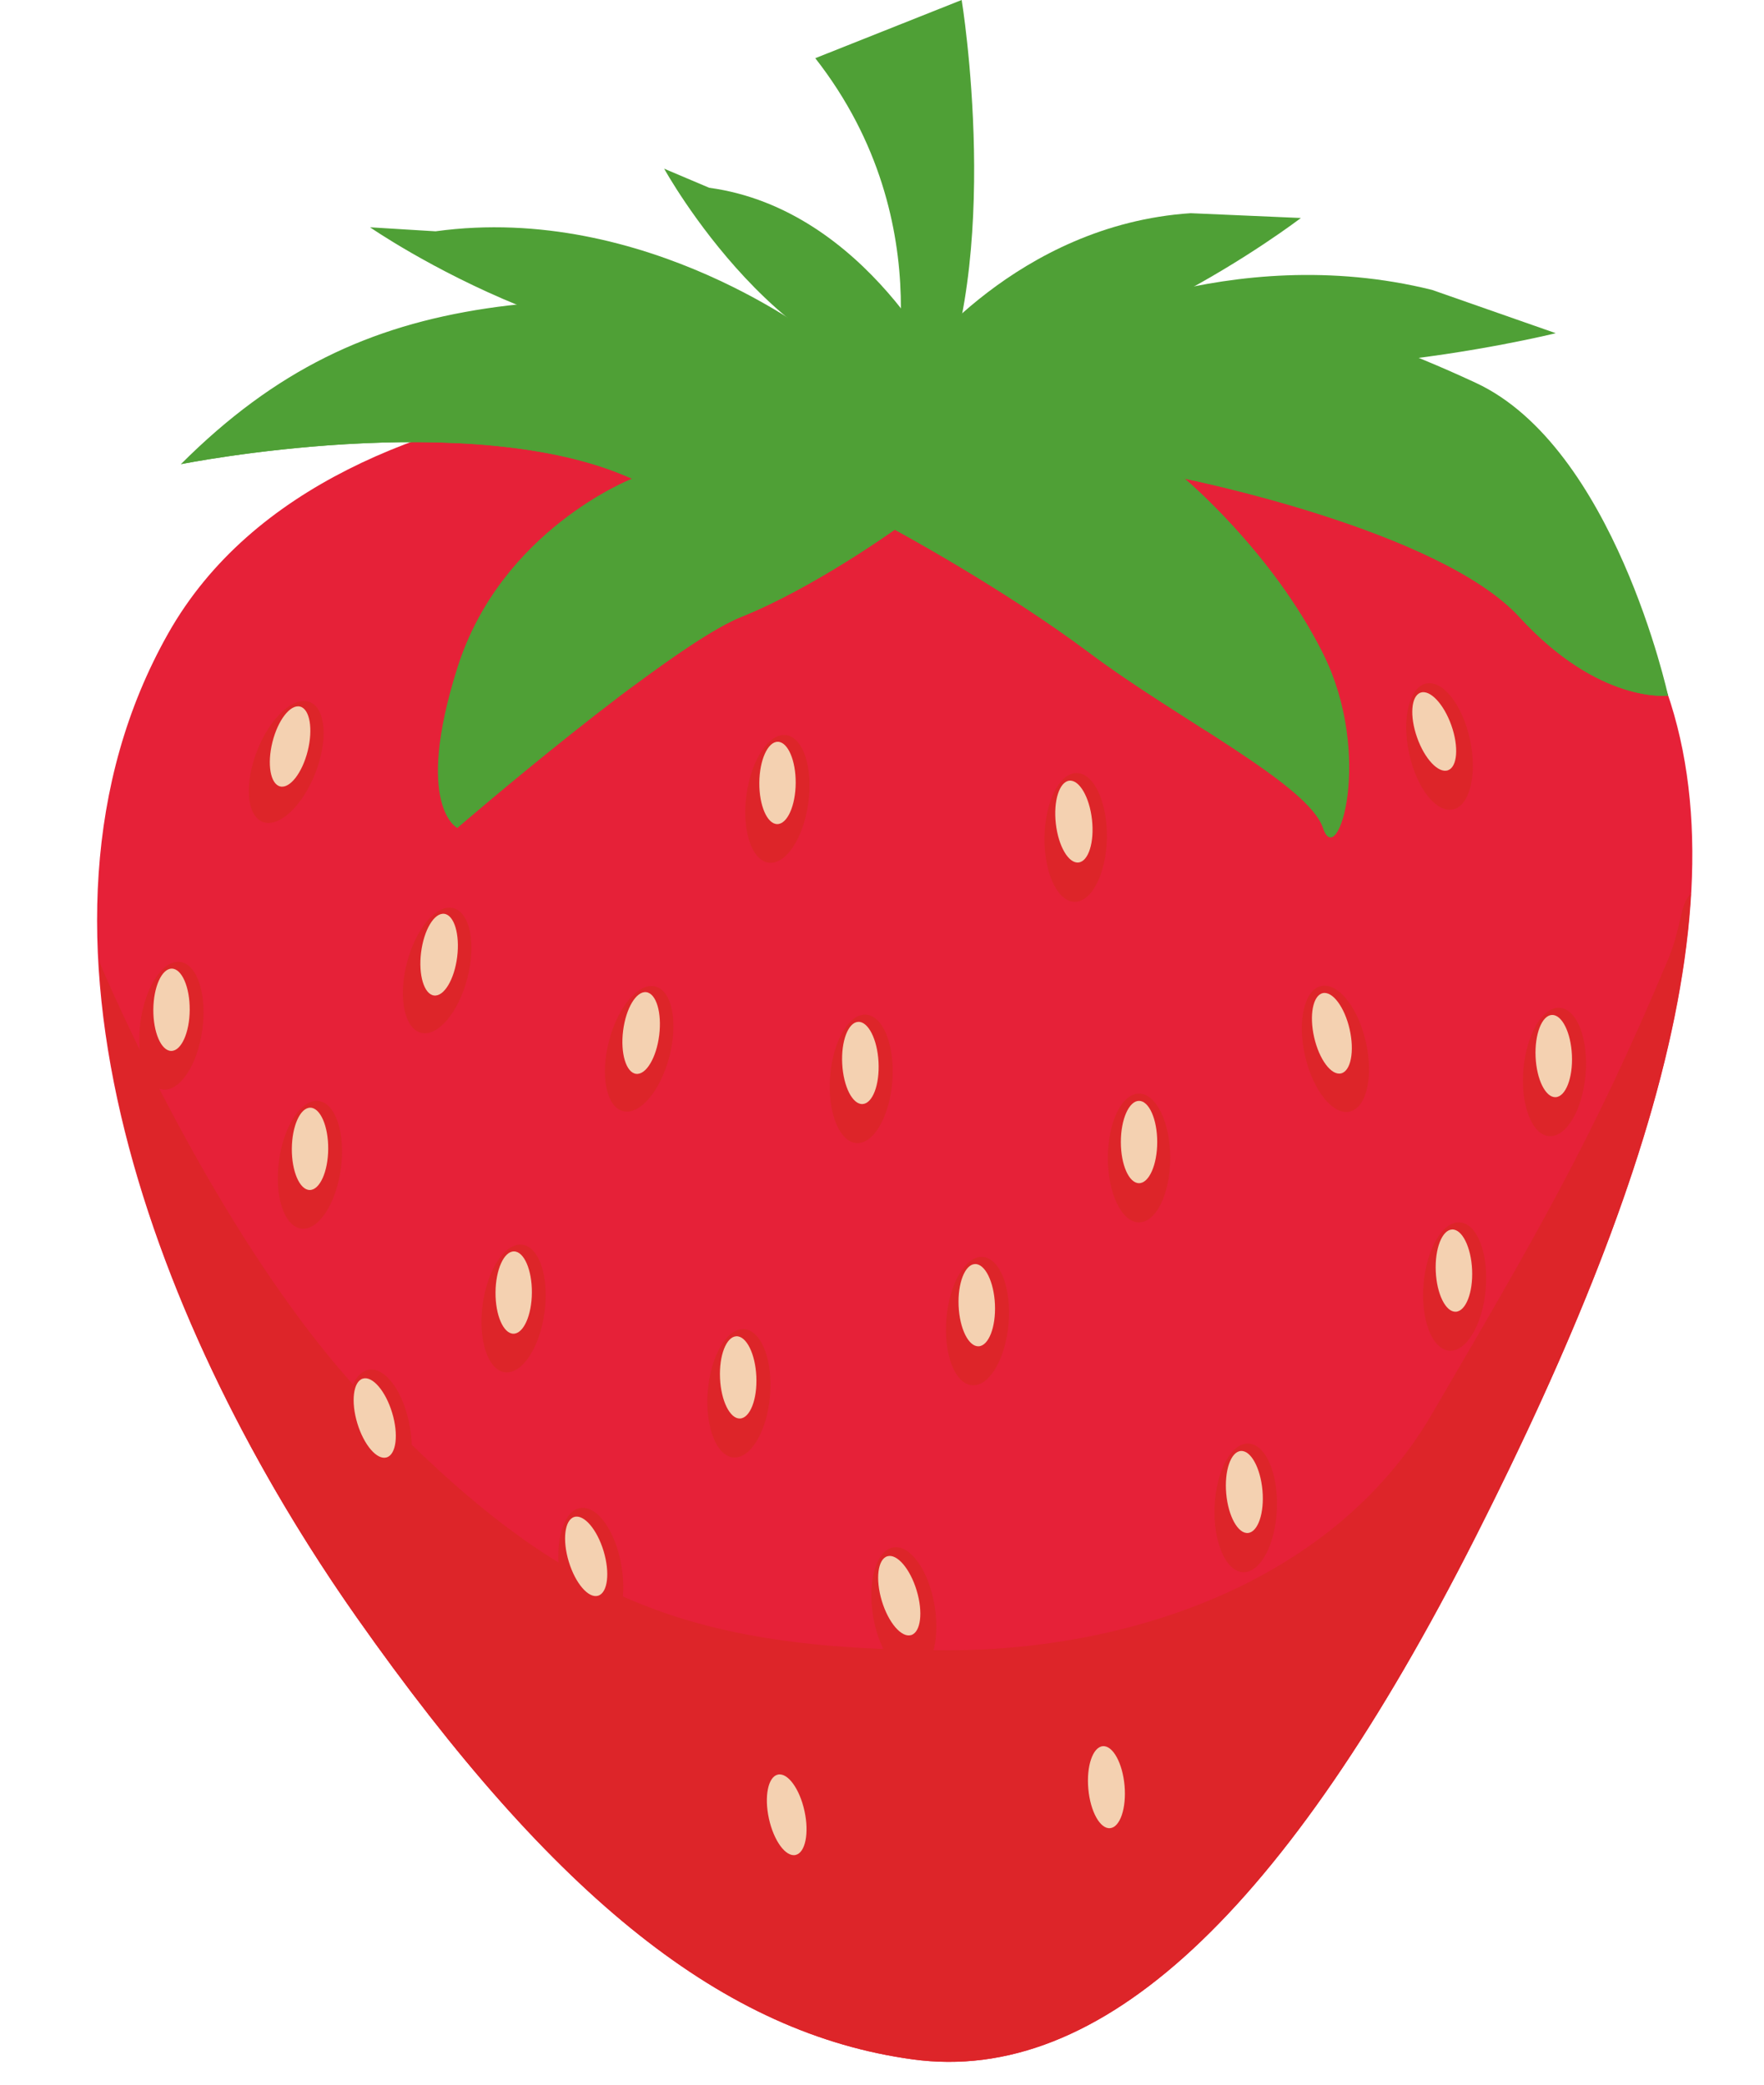
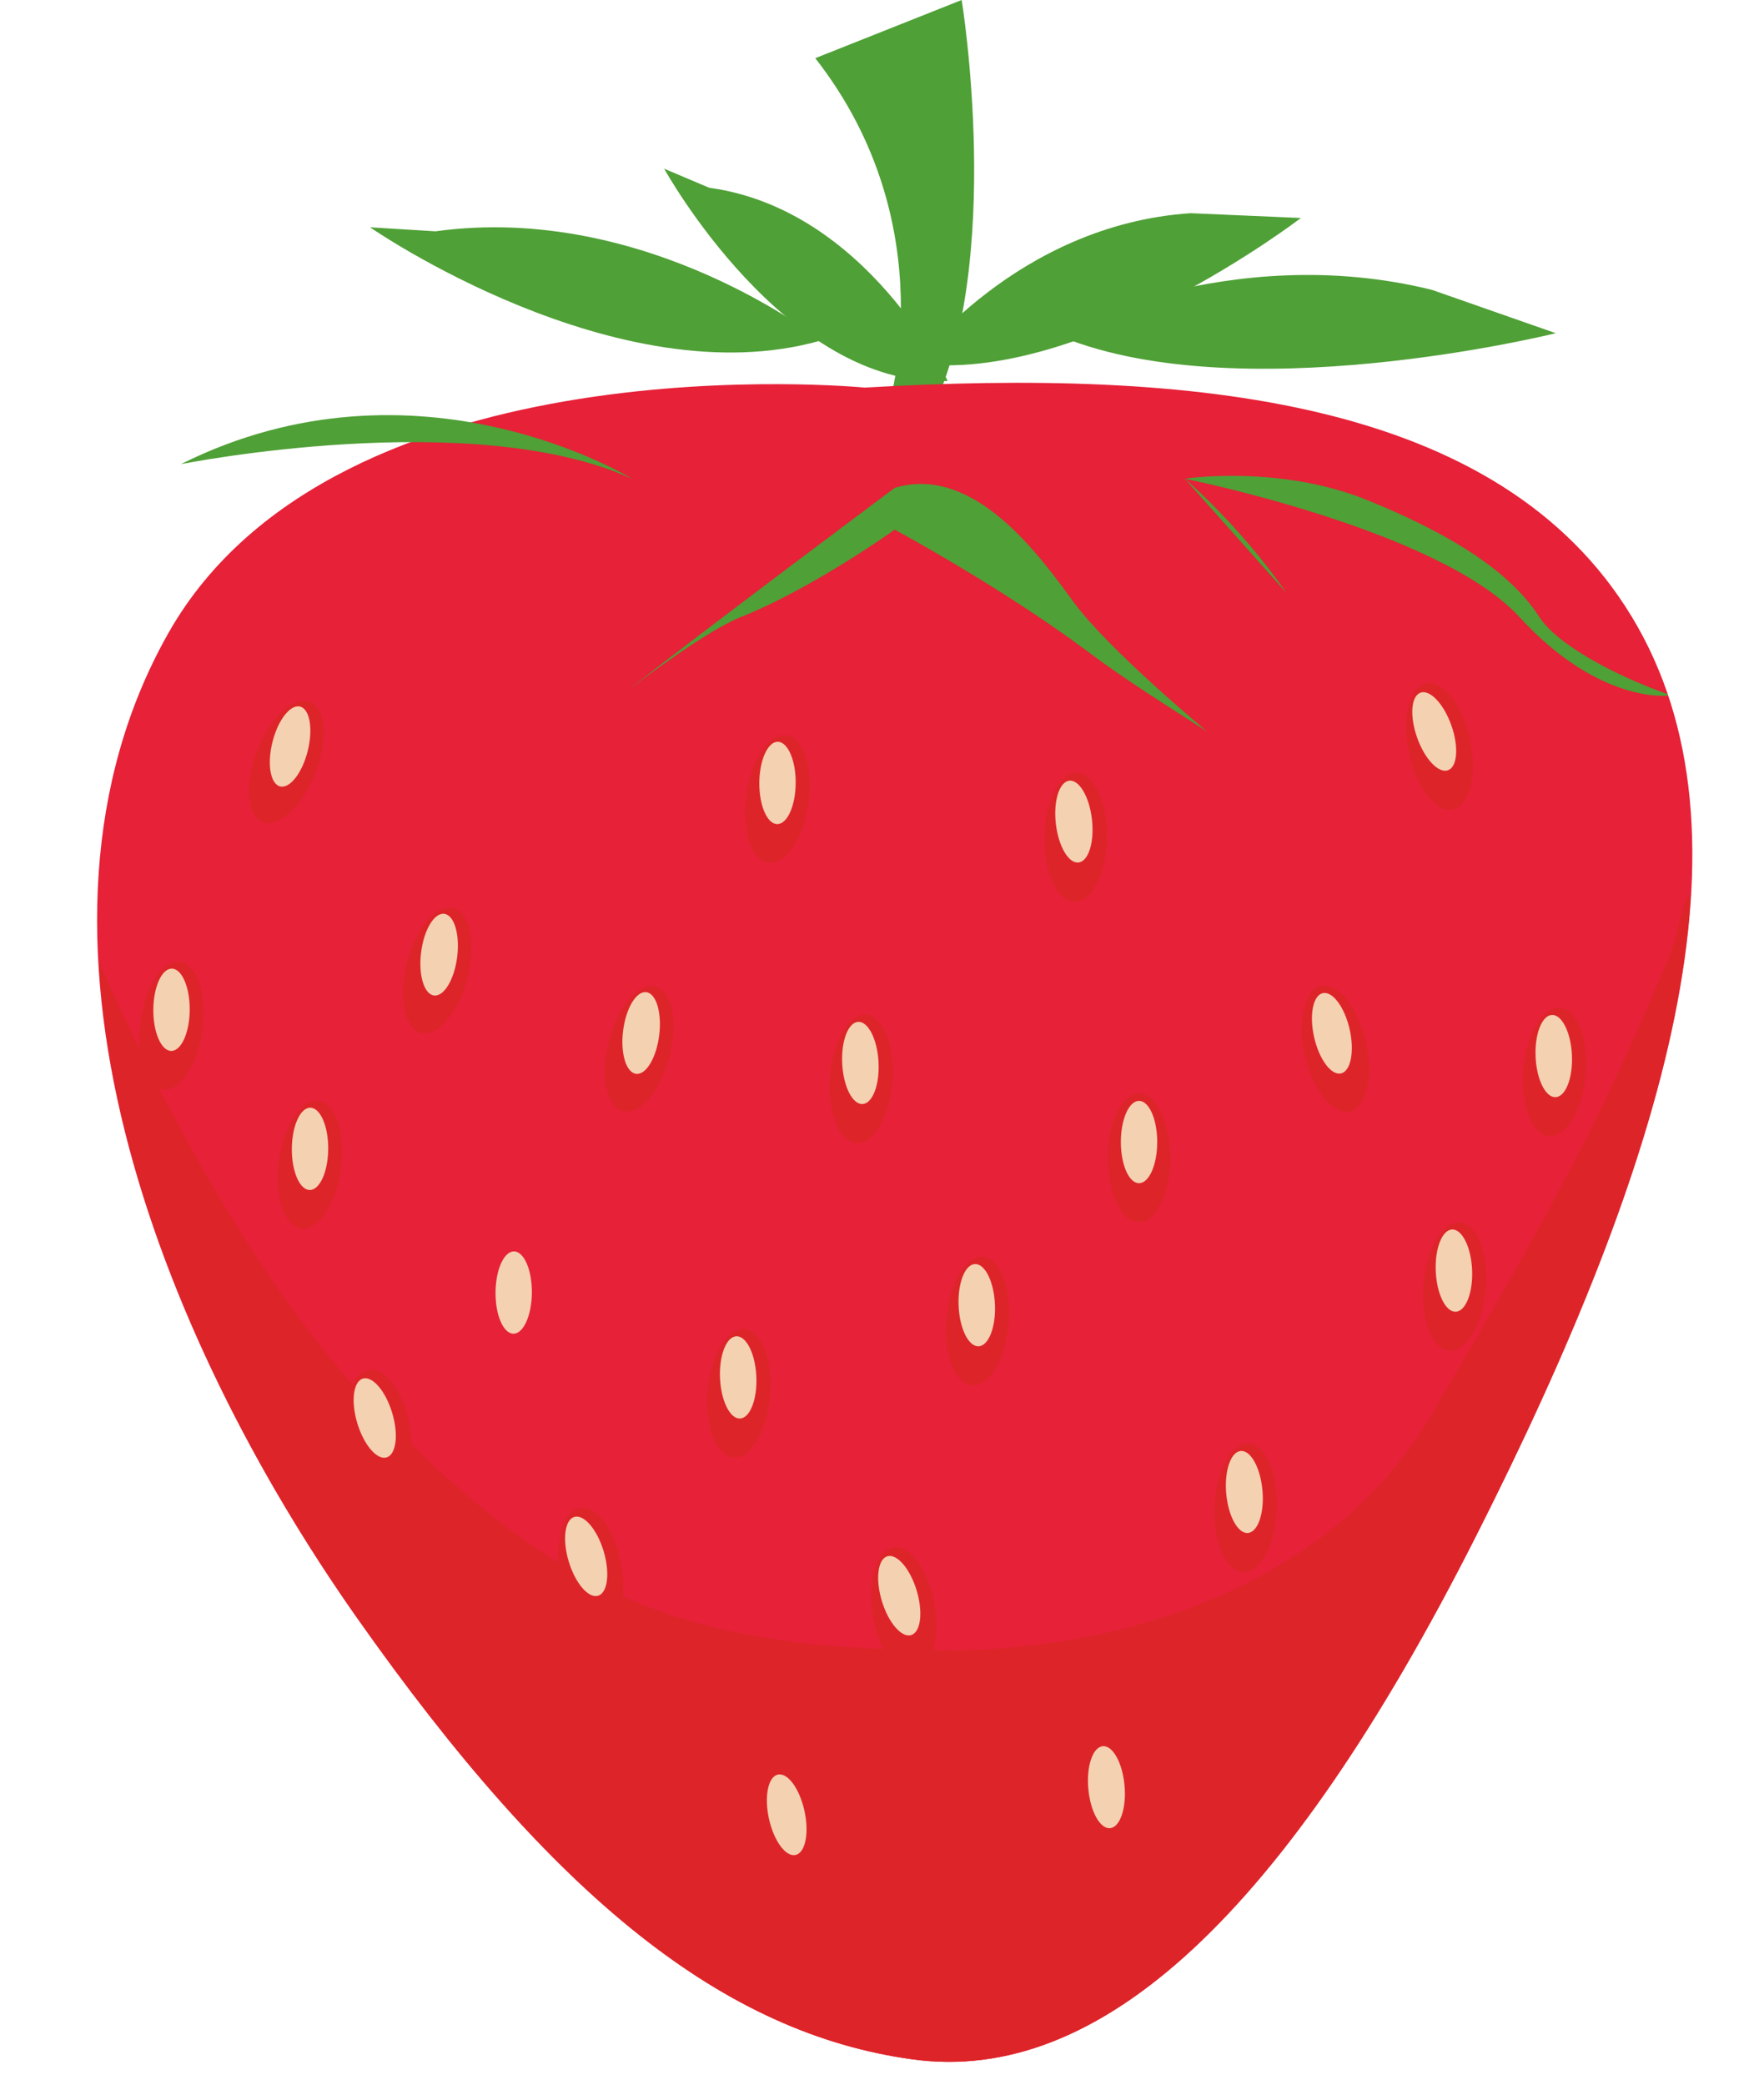
<svg xmlns="http://www.w3.org/2000/svg" fill="#000000" height="334.4" preserveAspectRatio="xMidYMid meet" version="1" viewBox="154.1 132.3 283.0 334.4" width="283" zoomAndPan="magnify">
  <g>
    <g id="change1_1">
      <path d="M 296.566 197.793 C 296.566 197.793 305.902 168.473 284.895 141.633 L 308.383 132.297 C 308.383 132.297 315.238 174.262 303.57 198.211 L 296.566 197.793" fill="#4fa036" />
    </g>
    <g id="change2_1">
      <path d="M 292.824 194.465 C 292.824 194.465 208.039 186.145 181.066 233.918 C 154.098 281.691 179.414 346.328 211.312 391.676 C 243.215 437.023 270.426 458.457 300.508 462.582 C 330.59 466.707 360.27 439.133 390.816 378.809 C 421.363 318.484 437.062 266.086 415.863 231.172 C 394.668 196.258 345.438 191.406 292.824 194.465" fill="#e62138" />
    </g>
    <g id="change3_1">
      <path d="M 285.82 186.902 C 285.82 186.902 257.812 164.73 223.969 169.398 L 213.465 168.754 C 213.465 168.754 253.145 196.242 285.82 186.902" fill="#4fa036" />
    </g>
    <g id="change3_2">
      <path d="M 306.133 193.406 C 306.133 193.406 293.254 165.871 267.875 162.414 L 260.652 159.355 C 260.652 159.355 280.117 194.645 306.133 193.406" fill="#4fa036" />
    </g>
    <g id="change3_3">
      <path d="M 323.035 185.738 C 323.035 185.738 351.176 170.688 383.852 178.797 L 403.691 185.738 C 403.691 185.738 352.078 198.574 323.035 185.738" fill="#4fa036" />
    </g>
    <g id="change3_4">
      <path d="M 300.859 190.555 C 300.859 190.555 317.172 168.344 345.121 166.492 L 362.801 167.262 C 362.801 167.262 327.684 194.184 300.859 190.555" fill="#4fa036" />
    </g>
    <g id="change1_2">
-       <path d="M 255.477 209.078 C 255.477 209.078 234.473 217.246 227.469 239.422 C 220.469 261.594 227.469 265.094 227.469 265.094 C 227.469 265.094 261.312 235.922 272.984 231.254 C 284.652 226.582 297.641 217.246 297.641 217.246 C 297.641 217.246 314.996 226.582 329 237.086 C 343.004 247.59 364.012 258.094 366.344 265.094 C 368.68 272.098 374.516 253.426 366.344 237.086 C 358.176 220.746 344.172 209.078 344.172 209.078 C 344.172 209.078 385.02 217.246 397.855 231.254 C 410.691 245.258 421.711 243.863 421.711 243.863 C 421.711 243.863 413.027 203.988 390.852 193.695 C 368.68 183.402 347.289 177.301 323.035 185.738 C 323.035 185.738 300.992 192.738 285.82 186.902 C 270.648 181.07 250.809 178.957 232.137 181.766 C 213.465 184.57 198.293 191.574 183.121 206.742 C 183.121 206.742 229.805 197.406 255.477 209.078" fill="#4fa036" />
-     </g>
+       </g>
    <g id="change4_1">
      <path d="M 390.816 378.809 C 410.273 340.387 423.656 305.203 425.367 275.68 C 423.582 277.219 423.922 280.891 421.711 286.172 C 409.523 315.277 400.188 331.031 383.852 359.039 C 367.512 387.051 333.594 397.02 306.133 396.969 C 263.922 396.895 243.809 388.801 213.465 357.289 C 189.367 332.266 170.875 288.598 169.953 286.383 C 171.938 322.93 190.121 361.555 211.312 391.676 C 243.215 437.023 270.426 458.457 300.508 462.582 C 330.594 466.707 360.27 439.133 390.816 378.809" fill="#dd2529" />
    </g>
    <g id="change4_2">
      <path d="M 341.836 318.016 C 341.836 323.719 339.598 328.34 336.836 328.34 C 334.07 328.34 331.832 323.719 331.832 318.016 C 331.832 312.312 334.07 307.691 336.836 307.691 C 339.598 307.691 341.836 312.312 341.836 318.016" fill="#dd2529" />
    </g>
    <g id="change5_1">
      <path d="M 339.754 315.457 C 339.754 319.105 338.445 322.059 336.836 322.059 C 335.223 322.059 333.918 319.105 333.918 315.457 C 333.918 311.812 335.223 308.859 336.836 308.859 C 338.445 308.859 339.754 311.812 339.754 315.457" fill="#f4d1b1" />
    </g>
    <g id="change4_3">
      <path d="M 373.223 299.398 C 374.488 304.957 373.332 309.965 370.637 310.578 C 367.945 311.191 364.734 307.184 363.465 301.621 C 362.199 296.062 363.355 291.059 366.051 290.445 C 368.742 289.832 371.953 293.84 373.223 299.398" fill="#dd2529" />
    </g>
    <g id="change5_2">
      <path d="M 370.621 297.367 C 371.43 300.922 370.812 304.094 369.242 304.453 C 367.672 304.809 365.742 302.219 364.93 298.664 C 364.121 295.113 364.738 291.941 366.309 291.582 C 367.879 291.227 369.809 293.816 370.621 297.367" fill="#f4d1b1" />
    </g>
    <g id="change4_4">
      <path d="M 297.258 305.715 C 296.82 311.398 294.23 315.836 291.477 315.625 C 288.719 315.41 286.84 310.633 287.277 304.945 C 287.719 299.262 290.305 294.824 293.062 295.035 C 295.816 295.25 297.695 300.031 297.258 305.715" fill="#dd2529" />
    </g>
    <g id="change5_3">
      <path d="M 295.043 302.621 C 295.238 306.262 294.094 309.281 292.484 309.367 C 290.875 309.453 289.414 306.574 289.219 302.934 C 289.02 299.293 290.168 296.273 291.777 296.188 C 293.387 296.102 294.848 298.98 295.043 302.621" fill="#f4d1b1" />
    </g>
    <g id="change4_5">
      <path d="M 261.484 301.773 C 260.047 307.289 256.715 311.199 254.039 310.5 C 251.367 309.805 250.363 304.766 251.805 299.25 C 253.242 293.73 256.574 289.824 259.246 290.52 C 261.922 291.219 262.926 296.254 261.484 301.773" fill="#dd2529" />
    </g>
    <g id="change5_4">
      <path d="M 259.855 298.336 C 259.406 301.953 257.742 304.723 256.145 304.523 C 254.543 304.32 253.613 301.227 254.066 297.609 C 254.52 293.996 256.18 291.227 257.781 291.426 C 259.379 291.625 260.309 294.719 259.855 298.336" fill="#f4d1b1" />
    </g>
    <g id="change4_6">
      <path d="M 229.074 289.207 C 227.637 294.727 224.305 298.633 221.633 297.938 C 218.957 297.238 217.953 292.203 219.391 286.684 C 220.832 281.168 224.164 277.258 226.84 277.957 C 229.512 278.652 230.516 283.691 229.074 289.207" fill="#dd2529" />
    </g>
    <g id="change5_5">
      <path d="M 227.445 285.77 C 226.992 289.387 225.332 292.156 223.734 291.957 C 222.133 291.758 221.203 288.664 221.656 285.047 C 222.109 281.43 223.77 278.66 225.371 278.859 C 226.969 279.059 227.898 282.152 227.445 285.77" fill="#f4d1b1" />
    </g>
    <g id="change4_7">
      <path d="M 204.672 256.34 C 202.582 261.645 198.805 265.121 196.23 264.109 C 193.66 263.094 193.273 257.973 195.363 252.668 C 197.453 247.363 201.234 243.887 203.805 244.898 C 206.375 245.914 206.766 251.035 204.672 256.34" fill="#dd2529" />
    </g>
    <g id="change5_6">
      <path d="M 203.469 252.73 C 202.586 256.266 200.602 258.816 199.039 258.426 C 197.477 258.035 196.926 254.852 197.809 251.316 C 198.691 247.777 200.676 245.23 202.238 245.621 C 203.801 246.012 204.352 249.195 203.469 252.73" fill="#f4d1b1" />
    </g>
    <g id="change4_8">
      <path d="M 186.555 297.492 C 185.773 303.141 182.922 307.41 180.184 307.031 C 177.445 306.652 175.863 301.766 176.645 296.117 C 177.426 290.473 180.277 286.199 183.016 286.578 C 185.754 286.957 187.34 291.844 186.555 297.492" fill="#dd2529" />
    </g>
    <g id="change5_7">
      <path d="M 184.535 294.27 C 184.512 297.914 183.184 300.859 181.57 300.848 C 179.961 300.836 178.676 297.871 178.699 294.227 C 178.727 290.582 180.051 287.637 181.664 287.648 C 183.273 287.66 184.562 290.621 184.535 294.27" fill="#f4d1b1" />
    </g>
    <g id="change4_9">
      <path d="M 208.773 319.797 C 207.992 325.441 205.141 329.715 202.402 329.336 C 199.664 328.957 198.082 324.07 198.863 318.422 C 199.645 312.773 202.496 308.504 205.234 308.883 C 207.973 309.262 209.559 314.148 208.773 319.797" fill="#dd2529" />
    </g>
    <g id="change5_8">
      <path d="M 206.754 316.57 C 206.73 320.215 205.402 323.16 203.789 323.152 C 202.18 323.141 200.895 320.176 200.918 316.531 C 200.945 312.887 202.27 309.941 203.883 309.953 C 205.492 309.965 206.781 312.926 206.754 316.57" fill="#f4d1b1" />
    </g>
    <g id="change4_10">
-       <path d="M 241.449 342.844 C 240.672 348.492 237.816 352.762 235.078 352.383 C 232.344 352.004 230.758 347.117 231.539 341.473 C 232.32 335.824 235.176 331.551 237.91 331.93 C 240.648 332.309 242.234 337.195 241.449 342.844" fill="#dd2529" />
-     </g>
+       </g>
    <g id="change5_9">
      <path d="M 239.43 339.621 C 239.406 343.266 238.078 346.211 236.469 346.199 C 234.855 346.188 233.57 343.227 233.598 339.578 C 233.621 335.934 234.949 332.988 236.559 333 C 238.172 333.012 239.457 335.977 239.43 339.621" fill="#f4d1b1" />
    </g>
    <g id="change4_11">
      <path d="M 283.773 261.113 C 282.992 266.762 280.141 271.031 277.402 270.652 C 274.664 270.273 273.078 265.391 273.863 259.742 C 274.645 254.094 277.496 249.82 280.234 250.199 C 282.973 250.578 284.555 255.465 283.773 261.113" fill="#dd2529" />
    </g>
    <g id="change5_10">
      <path d="M 281.754 257.891 C 281.727 261.535 280.402 264.48 278.789 264.469 C 277.18 264.457 275.895 261.496 275.918 257.848 C 275.945 254.203 277.27 251.258 278.883 251.27 C 280.492 251.281 281.777 254.246 281.754 257.891" fill="#f4d1b1" />
    </g>
    <g id="change4_12">
      <path d="M 331.68 266.699 C 331.574 272.398 329.254 276.98 326.488 276.93 C 323.727 276.883 321.57 272.219 321.672 266.52 C 321.773 260.816 324.098 256.234 326.859 256.285 C 329.621 256.336 331.781 260.996 331.68 266.699" fill="#dd2529" />
    </g>
    <g id="change5_11">
      <path d="M 329.285 263.738 C 329.695 267.359 328.73 270.445 327.129 270.625 C 325.527 270.805 323.898 268.016 323.488 264.395 C 323.078 260.773 324.047 257.691 325.645 257.508 C 327.246 257.328 328.879 260.117 329.285 263.738" fill="#f4d1b1" />
    </g>
    <g id="change4_13">
      <path d="M 389.941 250.984 C 391.125 256.562 389.891 261.551 387.188 262.121 C 384.484 262.695 381.336 258.637 380.152 253.062 C 378.969 247.484 380.203 242.496 382.906 241.926 C 385.609 241.352 388.758 245.406 389.941 250.984" fill="#dd2529" />
    </g>
    <g id="change5_12">
      <path d="M 386.945 248.641 C 388.16 252.078 387.914 255.297 386.395 255.836 C 384.875 256.371 382.656 254.02 381.445 250.582 C 380.23 247.145 380.477 243.926 381.996 243.391 C 383.516 242.852 385.73 245.203 386.945 248.641" fill="#f4d1b1" />
    </g>
    <g id="change4_14">
      <path d="M 408.473 304.656 C 407.984 310.336 405.355 314.75 402.602 314.512 C 399.852 314.277 398.016 309.48 398.504 303.797 C 398.992 298.117 401.617 293.703 404.371 293.941 C 407.125 294.176 408.961 298.973 408.473 304.656" fill="#dd2529" />
    </g>
    <g id="change5_13">
      <path d="M 406.285 301.539 C 406.449 305.184 405.277 308.191 403.668 308.266 C 402.059 308.336 400.621 305.445 400.457 301.805 C 400.293 298.16 401.469 295.152 403.074 295.078 C 404.688 295.008 406.121 297.898 406.285 301.539" fill="#f4d1b1" />
    </g>
    <g id="change4_15">
      <path d="M 392.453 339.062 C 391.965 344.746 389.34 349.156 386.586 348.922 C 383.832 348.684 381.996 343.887 382.484 338.207 C 382.973 332.527 385.602 328.113 388.352 328.348 C 391.105 328.586 392.941 333.383 392.453 339.062" fill="#dd2529" />
    </g>
    <g id="change5_14">
      <path d="M 390.27 335.949 C 390.434 339.59 389.262 342.602 387.652 342.676 C 386.039 342.746 384.605 339.852 384.441 336.211 C 384.277 332.57 385.449 329.559 387.059 329.488 C 388.668 329.414 390.105 332.309 390.27 335.949" fill="#f4d1b1" />
    </g>
    <g id="change4_16">
      <path d="M 315.902 344.605 C 315.414 350.289 312.789 354.703 310.035 354.465 C 307.281 354.227 305.445 349.43 305.934 343.75 C 306.422 338.07 309.051 333.656 311.801 333.891 C 314.555 334.129 316.391 338.926 315.902 344.605" fill="#dd2529" />
    </g>
    <g id="change5_15">
      <path d="M 313.719 341.492 C 313.883 345.137 312.711 348.145 311.102 348.219 C 309.488 348.289 308.055 345.395 307.891 341.754 C 307.727 338.113 308.898 335.102 310.508 335.031 C 312.117 334.957 313.555 337.852 313.719 341.492" fill="#f4d1b1" />
    </g>
    <g id="change4_17">
      <path d="M 277.629 356.188 C 277.141 361.871 274.512 366.281 271.758 366.047 C 269.008 365.809 267.172 361.012 267.656 355.332 C 268.145 349.652 270.773 345.238 273.527 345.477 C 276.281 345.711 278.117 350.508 277.629 356.188" fill="#dd2529" />
    </g>
    <g id="change5_16">
      <path d="M 275.441 353.074 C 275.605 356.715 274.434 359.727 272.824 359.801 C 271.215 359.871 269.777 356.977 269.613 353.336 C 269.449 349.695 270.621 346.684 272.23 346.613 C 273.844 346.539 275.277 349.434 275.441 353.074" fill="#f4d1b1" />
    </g>
    <g id="change4_18">
      <path d="M 253.82 383.539 C 254.746 389.168 253.285 394.09 250.559 394.539 C 247.832 394.988 244.871 390.793 243.945 385.164 C 243.02 379.539 244.477 374.613 247.203 374.164 C 249.934 373.719 252.895 377.914 253.82 383.539" fill="#dd2529" />
    </g>
    <g id="change5_17">
      <path d="M 250.934 381.059 C 251.988 384.551 251.594 387.758 250.051 388.223 C 248.512 388.688 246.402 386.238 245.348 382.75 C 244.293 379.262 244.688 376.055 246.23 375.59 C 247.773 375.121 249.879 377.57 250.934 381.059" fill="#f4d1b1" />
    </g>
    <g id="change4_19">
      <path d="M 219.895 361.355 C 220.82 366.984 219.363 371.906 216.637 372.355 C 213.91 372.805 210.949 368.609 210.023 362.98 C 209.098 357.355 210.555 352.43 213.281 351.984 C 216.008 351.531 218.969 355.73 219.895 361.355" fill="#dd2529" />
    </g>
    <g id="change5_18">
      <path d="M 217.012 358.879 C 218.066 362.367 217.672 365.57 216.129 366.039 C 214.586 366.504 212.48 364.055 211.426 360.566 C 210.371 357.078 210.766 353.871 212.309 353.402 C 213.852 352.938 215.957 355.387 217.012 358.879" fill="#f4d1b1" />
    </g>
    <g id="change4_20">
      <path d="M 304.043 389.852 C 304.969 395.477 303.508 400.402 300.781 400.852 C 298.055 401.301 295.094 397.102 294.168 391.477 C 293.242 385.852 294.703 380.926 297.43 380.477 C 300.156 380.027 303.117 384.227 304.043 389.852" fill="#dd2529" />
    </g>
    <g id="change5_19">
      <path d="M 301.156 387.371 C 302.215 390.859 301.82 394.066 300.277 394.535 C 298.734 395 296.629 392.551 295.574 389.062 C 294.52 385.574 294.914 382.367 296.453 381.898 C 297.996 381.434 300.102 383.883 301.156 387.371" fill="#f4d1b1" />
    </g>
    <g id="change4_21">
      <path d="M 358.953 374.344 C 358.715 380.039 356.285 384.562 353.523 384.449 C 350.762 384.332 348.719 379.621 348.957 373.922 C 349.195 368.227 351.629 363.703 354.391 363.816 C 357.152 363.934 359.195 368.648 358.953 374.344" fill="#dd2529" />
    </g>
    <g id="change5_20">
      <path d="M 356.637 371.328 C 356.961 374.957 355.918 378.016 354.312 378.16 C 352.711 378.301 351.148 375.473 350.824 371.844 C 350.504 368.215 351.543 365.152 353.148 365.012 C 354.754 364.867 356.312 367.695 356.637 371.328" fill="#f4d1b1" />
    </g>
    <g id="change4_22">
      <path d="M 336.828 421.688 C 336.59 427.383 334.156 431.906 331.398 431.793 C 328.637 431.676 326.594 426.965 326.832 421.266 C 327.07 415.57 329.504 411.047 332.266 411.16 C 335.027 411.277 337.07 415.988 336.828 421.688" fill="#dd2529" />
    </g>
    <g id="change5_21">
      <path d="M 334.512 418.672 C 334.832 422.301 333.793 425.359 332.188 425.504 C 330.586 425.645 329.02 422.816 328.699 419.188 C 328.375 415.559 329.414 412.5 331.02 412.355 C 332.625 412.215 334.188 415.039 334.512 418.672" fill="#f4d1b1" />
    </g>
    <g id="change4_23">
      <path d="M 285.844 425.426 C 286.336 431.105 284.5 435.902 281.746 436.141 C 278.992 436.375 276.363 431.965 275.875 426.281 C 275.387 420.602 277.223 415.805 279.973 415.566 C 282.727 415.328 285.355 419.742 285.844 425.426" fill="#dd2529" />
    </g>
    <g id="change5_22">
      <path d="M 283.16 422.73 C 283.941 426.289 283.305 429.453 281.73 429.801 C 280.156 430.148 278.246 427.543 277.461 423.984 C 276.68 420.422 277.32 417.258 278.895 416.91 C 280.469 416.562 282.379 419.168 283.16 422.73" fill="#f4d1b1" />
    </g>
    <g id="change3_5">
      <path d="M 326.387 228.918 C 320.832 221.332 310.375 206.742 297.66 210.535 C 297.66 210.535 268.664 232.156 255.039 242.82 C 255.012 242.844 254.996 242.855 254.969 242.879 C 262.086 237.539 268.898 232.887 272.984 231.254 C 284.652 226.582 297.641 217.246 297.641 217.246 C 297.641 217.246 314.996 226.582 329 237.086 C 334.672 241.34 341.48 245.59 347.742 249.609 L 347.746 249.613 C 347.746 249.613 331.945 236.504 326.387 228.918" fill="#4fa036" />
    </g>
    <g id="change3_6">
      <path d="M 344.172 209.078 L 360.508 227.414 C 352.828 216.367 344.172 209.078 344.172 209.078" fill="#4fa036" />
    </g>
    <g id="change3_7">
      <path d="M 421.711 243.863 C 421.711 243.863 421.676 243.715 421.66 243.637 C 413.754 240.852 404.035 235.859 401.062 231.254 C 396.672 224.441 387.934 218.414 373.641 212.578 C 359.344 206.742 344.172 209.078 344.172 209.078 C 344.172 209.078 385.02 217.246 397.855 231.254 C 410.691 245.258 421.711 243.863 421.711 243.863" fill="#4fa036" />
    </g>
    <g id="change3_8">
      <path d="M 255.477 209.078 C 255.477 209.078 221.051 187.781 183.121 206.742 C 183.121 206.742 229.805 197.406 255.477 209.078" fill="#4fa036" />
    </g>
  </g>
</svg>